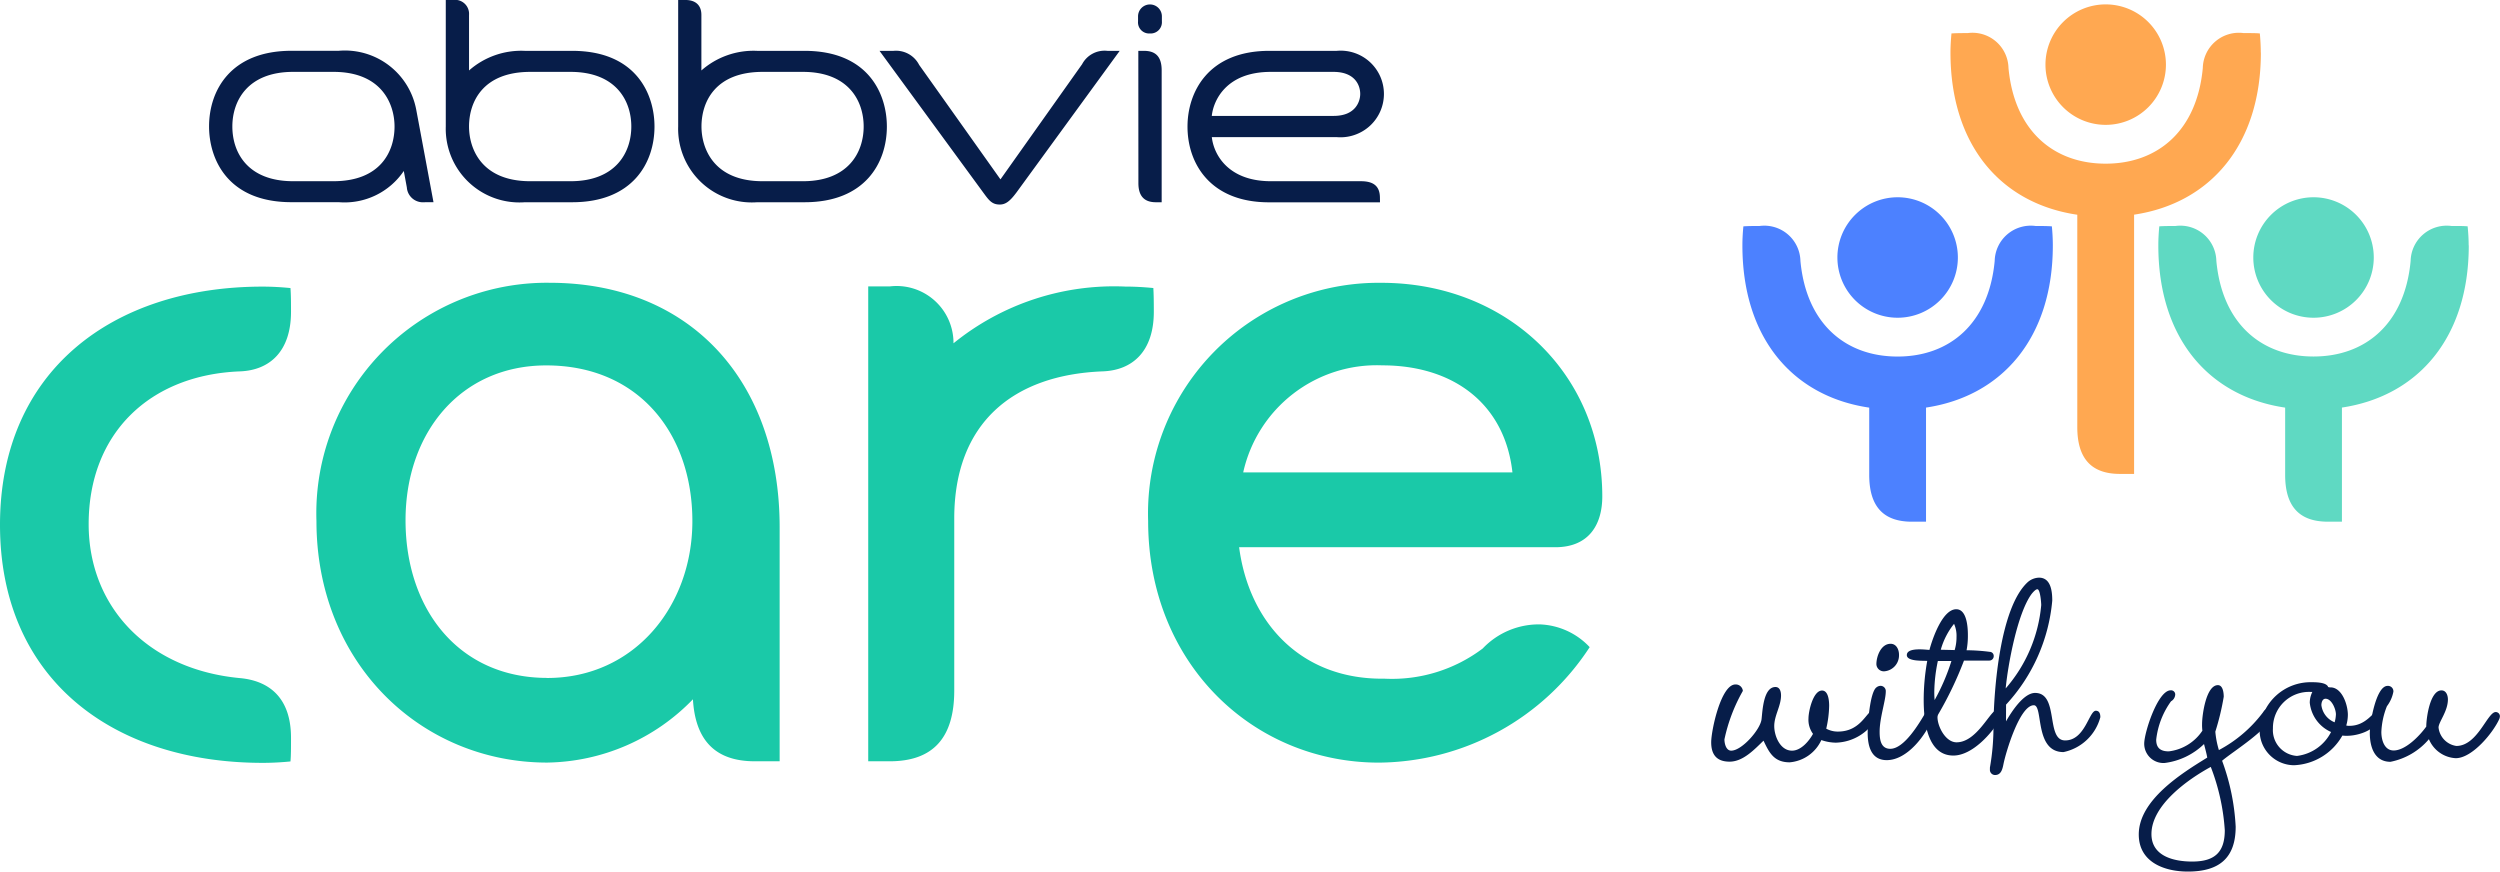
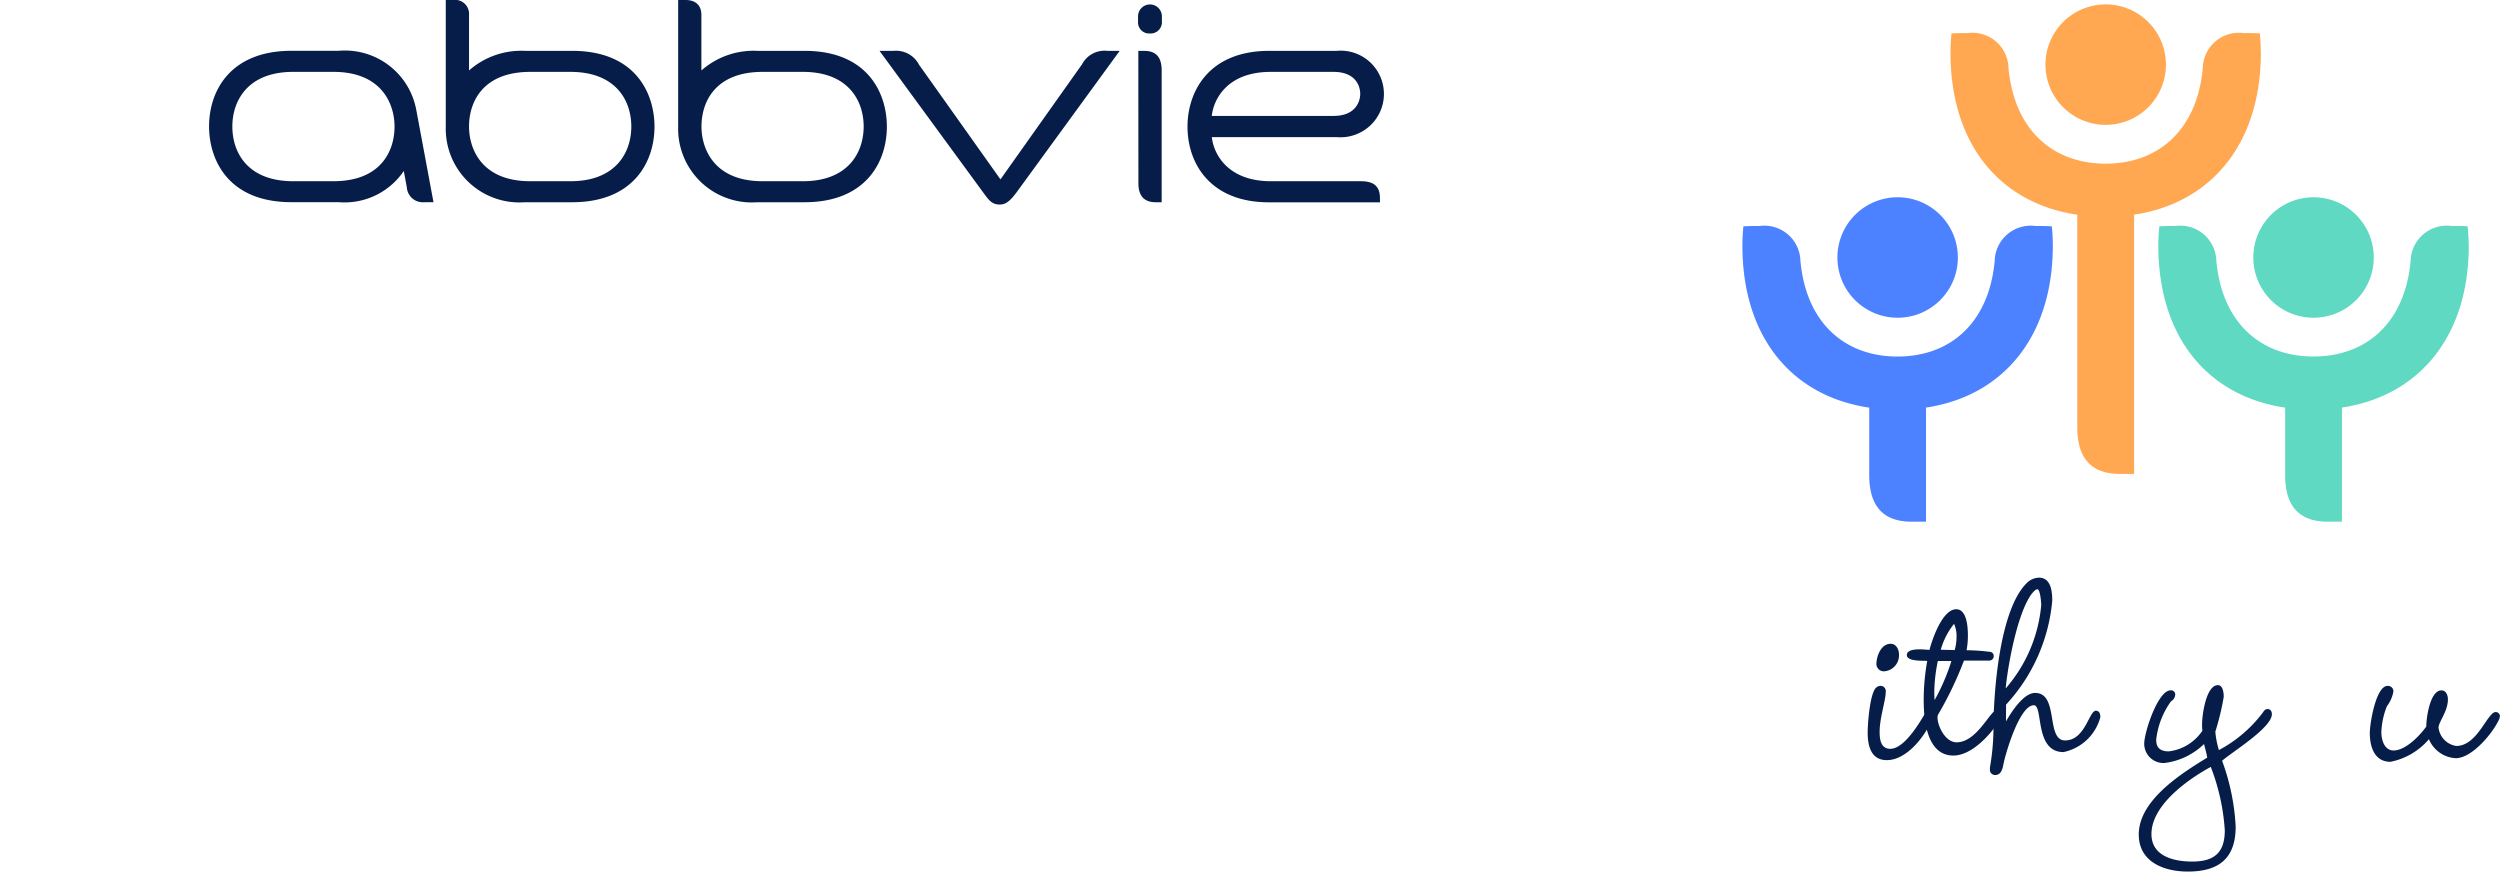
<svg xmlns="http://www.w3.org/2000/svg" width="134.815" height="47.001" viewBox="0 0 134.815 47.001">
  <g id="Group_765" data-name="Group 765" transform="translate(-518.833 -174.548)">
    <g id="Group_762" data-name="Group 762" transform="translate(612.794 174.785)">
      <path id="Path_3622" data-name="Path 3622" d="M883.485,181.847a3.248,3.248,0,1,0-3.248-3.249,3.248,3.248,0,0,0,3.248,3.249m8.368-3.9c0,4.963-2.716,8.125-6.837,8.743v13.98h-.763c-1.558,0-2.3-.847-2.3-2.526V186.694c-4.153-.615-6.839-3.779-6.839-8.746,0-.342.023-.695.054-1.031.225-.015.474-.019.875-.019a1.944,1.944,0,0,1,2.2,1.884c.319,3.415,2.461,5.158,5.24,5.158s4.921-1.743,5.238-5.158a1.946,1.946,0,0,1,2.2-1.884c.4,0,.65,0,.875.019.032.336.052.688.052,1.031" transform="translate(-863.894 -175.351)" fill="#ffa851" />
      <path id="Path_3623" data-name="Path 3623" d="M921.451,217.079a3.248,3.248,0,1,0-3.248-3.248,3.247,3.247,0,0,0,3.248,3.248m8.371-3.9c0,4.963-2.719,8.125-6.84,8.744v6.154h-.762c-1.558,0-2.3-.845-2.3-2.525v-3.626c-4.153-.614-6.839-3.779-6.839-8.746,0-.341.02-.693.052-1.03.227-.014.477-.019.877-.019a1.945,1.945,0,0,1,2.2,1.884c.318,3.415,2.461,5.155,5.239,5.155s4.921-1.741,5.238-5.155a1.946,1.946,0,0,1,2.2-1.884c.4,0,.652,0,.874.019.034.337.055.689.055,1.03" transform="translate(-890.652 -200.182)" fill="#5fd9c2" />
      <path id="Path_3624" data-name="Path 3624" d="M845.478,217.079a3.248,3.248,0,1,0-3.247-3.247,3.247,3.247,0,0,0,3.247,3.247m7.441-4.948c.4,0,.651.005.877.02.032.336.052.688.052,1.029,0,4.964-2.718,8.127-6.838,8.744v6.154h-.763c-1.558,0-2.3-.845-2.3-2.525v-3.626c-4.153-.614-6.839-3.779-6.839-8.747,0-.341.02-.693.053-1.029.225-.015.474-.02.876-.02a1.948,1.948,0,0,1,2.2,1.884c.316,3.415,2.457,5.157,5.237,5.157s4.92-1.742,5.239-5.157a1.946,1.946,0,0,1,2.2-1.884" transform="translate(-837.108 -200.182)" fill="#4c81ff" />
    </g>
    <g id="Group_763" data-name="Group 763" transform="translate(518.833 174.548)">
-       <path id="Path_3625" data-name="Path 3625" d="M548.339,247.521c4.7,0,7.831-3.872,7.831-8.456,0-4.7-2.88-8.4-7.88-8.4-4.615,0-7.588,3.623-7.588,8.352,0,4.806,2.878,8.5,7.637,8.5m.131-21.308c7.606,0,12.406,5.312,12.406,13.18v12.624h-1.341c-2.119,0-3.206-1.121-3.335-3.343a11.151,11.151,0,0,1-7.86,3.413c-6.788,0-12.442-5.34-12.442-13.022a12.43,12.43,0,0,1,12.573-12.852m32.556.283c-.5-.048-1.008-.078-1.509-.078a13.736,13.736,0,0,0-9.267,3.059,3.069,3.069,0,0,0-3.443-3.067h-1.155v25.607h1.155c2.356,0,3.484-1.28,3.484-3.815v-9.279c0-5.143,3.164-7.747,8.012-7.933,1.607-.06,2.75-1.086,2.75-3.216,0-.585-.007-.951-.026-1.277m12.346,4.169a7.377,7.377,0,0,0-7.5,5.773h14.519c-.409-3.689-3.171-5.773-7.022-5.773m5.428,15.259a4.172,4.172,0,0,1,3.079-1.29,3.875,3.875,0,0,1,2.68,1.227,13.694,13.694,0,0,1-11.366,6.227c-6.786,0-12.444-5.34-12.444-13.022a12.434,12.434,0,0,1,12.577-12.852c6.758,0,11.913,4.9,11.913,11.519,0,1.47-.68,2.74-2.537,2.74H585.654c.535,4.082,3.356,7.15,7.831,7.088a8.122,8.122,0,0,0,5.316-1.636m-79.968-6.66c0-8.271,6.049-12.846,14.164-12.846.5,0,1.015.03,1.5.078.025.327.029.692.029,1.277,0,2.13-1.142,3.155-2.75,3.216-4.849.186-8.162,3.322-8.162,8.241,0,4.443,3.174,7.833,8.162,8.3,1.6.147,2.75,1.084,2.75,3.217,0,.585,0,.95-.029,1.277-.488.049-1,.076-1.5.076-8.115,0-14.164-4.546-14.164-12.835" transform="translate(-518.833 -210.96)" fill="#1ac9a8" />
      <path id="Path_3626" data-name="Path 3626" d="M620.151,185.224c0-.672-.387-.9-1.032-.9h-4.85c-2.276,0-3.078-1.41-3.184-2.382h6.732a2.334,2.334,0,1,0,0-4.648h-3.634c-3.313,0-4.4,2.254-4.4,4.08,0,2.008,1.242,4.084,4.392,4.084h5.979Zm-5.874-6.8h3.375c1.166,0,1.445.725,1.445,1.19,0,.415-.258,1.188-1.445,1.188h-6.568c.081-.807.758-2.378,3.192-2.378M600.55,184.94c-.351.472-.586.638-.891.638-.422,0-.584-.229-.884-.638l-5.6-7.65h.754a1.4,1.4,0,0,1,1.383.758c.15.206,4.385,6.173,4.385,6.173s4.225-5.96,4.4-6.206a1.371,1.371,0,0,1,1.368-.725h.662l-5.576,7.65m-31.934.514a.864.864,0,0,1-.932-.8l-.164-.886a3.856,3.856,0,0,1-3.512,1.683h-2.547c-3.462,0-4.442-2.349-4.442-4.084,0-1.954,1.178-4.08,4.442-4.08h2.547a3.913,3.913,0,0,1,4.187,3.2c.277,1.47.926,4.964.926,4.964Zm-4.888-7.03h-2.177c-2.443,0-3.276,1.552-3.276,2.946,0,1.409.829,2.95,3.276,2.95h2.177c2.55,0,3.293-1.62,3.293-2.95,0-1.181-.664-2.946-3.293-2.946m44.03-2.071a.607.607,0,0,0,.643-.652v-.27a.643.643,0,1,0-1.286,0v.27a.6.6,0,0,0,.643.652m-.628.937h.3c.585,0,.959.261.959,1.054v7.11h-.315c-.634,0-.94-.345-.94-1.03Zm-36.092,1.058a4.256,4.256,0,0,1,3.014-1.058H576.6c3.462,0,4.44,2.347,4.44,4.08,0,1.956-1.174,4.084-4.44,4.084h-2.547a3.973,3.973,0,0,1-4.268-4.082v-6.825h.388a.757.757,0,0,1,.866.807Zm3.3,5.972h2.173c2.446,0,3.278-1.556,3.278-2.95s-.831-2.946-3.278-2.946h-2.173c-2.554,0-3.3,1.619-3.3,2.946,0,1.186.662,2.95,3.3,2.95m9.23-5.972a4.255,4.255,0,0,1,3.016-1.058h2.545c3.465,0,4.441,2.347,4.441,4.08,0,1.956-1.172,4.084-4.441,4.084h-2.545a3.973,3.973,0,0,1-4.268-4.082v-6.825h.383c.559,0,.869.285.869.807Zm3.3,5.972h2.176c2.445,0,3.275-1.556,3.275-2.95s-.83-2.946-3.275-2.946h-2.176c-2.553,0-3.295,1.619-3.295,2.946,0,1.186.664,2.95,3.295,2.95m33.291.9c0-.672-.387-.9-1.032-.9h-4.85c-2.276,0-3.078-1.41-3.184-2.382h6.732a2.334,2.334,0,1,0,0-4.648h-3.634c-3.313,0-4.4,2.254-4.4,4.08,0,2.008,1.242,4.084,4.392,4.084h5.979Zm-5.874-6.8h3.375c1.166,0,1.445.725,1.445,1.19,0,.415-.258,1.188-1.445,1.188h-6.568c.081-.807.758-2.378,3.192-2.378M600.55,184.94c-.351.472-.586.638-.891.638-.422,0-.584-.229-.884-.638l-5.6-7.65h.754a1.4,1.4,0,0,1,1.383.758c.15.206,4.385,6.173,4.385,6.173s4.225-5.96,4.4-6.206a1.371,1.371,0,0,1,1.368-.725h.662l-5.576,7.65m-31.934.514a.864.864,0,0,1-.932-.8l-.164-.886a3.856,3.856,0,0,1-3.512,1.683h-2.547c-3.462,0-4.442-2.349-4.442-4.084,0-1.954,1.178-4.08,4.442-4.08h2.547a3.913,3.913,0,0,1,4.187,3.2c.277,1.47.926,4.964.926,4.964Zm-4.888-7.03h-2.177c-2.443,0-3.276,1.552-3.276,2.946,0,1.409.829,2.95,3.276,2.95h2.177c2.55,0,3.293-1.62,3.293-2.95,0-1.181-.664-2.946-3.293-2.946m44.03-2.071a.607.607,0,0,0,.643-.652v-.27a.643.643,0,1,0-1.286,0v.27a.6.6,0,0,0,.643.652m-.628.937h.3c.585,0,.959.261.959,1.054v7.11h-.315c-.634,0-.94-.345-.94-1.03Zm-36.092,1.058a4.256,4.256,0,0,1,3.014-1.058H576.6c3.462,0,4.44,2.347,4.44,4.08,0,1.956-1.174,4.084-4.44,4.084h-2.547a3.973,3.973,0,0,1-4.268-4.082v-6.825h.388a.757.757,0,0,1,.866.807Zm3.3,5.972h2.173c2.446,0,3.278-1.556,3.278-2.95s-.831-2.946-3.278-2.946h-2.173c-2.554,0-3.3,1.619-3.3,2.946,0,1.186.662,2.95,3.3,2.95m9.23-5.972a4.255,4.255,0,0,1,3.016-1.058h2.545c3.465,0,4.441,2.347,4.441,4.08,0,1.956-1.172,4.084-4.441,4.084h-2.545a3.973,3.973,0,0,1-4.268-4.082v-6.825h.383c.559,0,.869.285.869.807Zm3.3,5.972h2.176c2.445,0,3.275-1.556,3.275-2.95s-.83-2.946-3.275-2.946h-2.176c-2.553,0-3.295,1.619-3.295,2.946,0,1.186.664,2.95,3.295,2.95" transform="translate(-545.746 -174.548)" fill="#071d49" />
    </g>
    <g id="Group_764" data-name="Group 764" transform="translate(611.11 205.696)">
-       <path id="Path_3627" data-name="Path 3627" d="M840.34,301.363a2.607,2.607,0,0,1-2.212,1.359,2.478,2.478,0,0,1-.784-.14,2.069,2.069,0,0,1-1.707,1.2c-.836,0-1.1-.506-1.411-1.168-.488.471-1.1,1.132-1.829,1.132-.7,0-.993-.383-.993-1.045,0-.627.523-3.118,1.307-3.118a.384.384,0,0,1,.4.348,9.056,9.056,0,0,0-.993,2.613c0,.226.087.609.366.609.575,0,1.585-1.15,1.637-1.707.052-.453.1-1.725.749-1.725.244,0,.3.262.3.453,0,.575-.366,1.08-.366,1.655,0,.523.314,1.324.958,1.324.488,0,.923-.522,1.132-.906a1.282,1.282,0,0,1-.244-.836c0-.366.244-1.5.732-1.5.348,0,.383.575.383.819a5.868,5.868,0,0,1-.157,1.237,1.291,1.291,0,0,0,.627.157c1.272,0,1.55-1.132,1.9-1.132a.262.262,0,0,1,.244.244A.25.25,0,0,1,840.34,301.363Z" transform="translate(-831.403 -293.821)" fill="#071d49" />
      <path id="Path_3628" data-name="Path 3628" d="M863.508,296.123c-.366.941-1.376,2.3-2.491,2.3-.854,0-1.028-.784-1.028-1.481,0-.488.122-2.177.47-2.439a.366.366,0,0,1,.227-.087.284.284,0,0,1,.279.313c0,.47-.331,1.411-.331,2.16,0,.4.052.923.574.923.749,0,1.551-1.359,1.881-1.916a.262.262,0,0,1,.244-.175.231.231,0,0,1,.226.226A.335.335,0,0,1,863.508,296.123Zm-2.613-2.491a.4.4,0,0,1-.436-.383c0-.418.244-1.1.767-1.1.313,0,.453.314.453.592A.863.863,0,0,1,860.9,293.632Z" transform="translate(-851.55 -288.58)" fill="#071d49" />
      <path id="Path_3629" data-name="Path 3629" d="M872.2,291.727c-.47.819-1.533,2-2.543,2-1.446,0-1.6-1.951-1.6-3.013a11.968,11.968,0,0,1,.191-2.091c-.244-.017-1.1.035-1.1-.313,0-.418.941-.3,1.219-.279.157-.592.7-2.194,1.446-2.194.575,0,.627.975.627,1.393a4.21,4.21,0,0,1-.07.818,10.244,10.244,0,0,1,1.254.087.217.217,0,0,1,.209.226.238.238,0,0,1-.244.244h-1.359a19.36,19.36,0,0,1-1.394,2.909.419.419,0,0,0-.035.14c0,.505.435,1.359,1.028,1.359,1.115,0,1.829-1.76,2.195-1.76.157,0,.226.157.226.3A.338.338,0,0,1,872.2,291.727Zm-3.379-3.1a8.564,8.564,0,0,0-.192,1.62,4.5,4.5,0,0,0,.018.488,11.3,11.3,0,0,0,.906-2.108Zm.871-2a3.915,3.915,0,0,0-.714,1.394l.749.017a2.413,2.413,0,0,0,.1-.7A1.588,1.588,0,0,0,869.694,286.623Z" transform="translate(-856.597 -284.131)" fill="#071d49" />
      <path id="Path_3630" data-name="Path 3630" d="M883.179,287.807c.279-.488.941-1.533,1.568-1.533,1.307,0,.558,2.561,1.62,2.561,1.08,0,1.289-1.6,1.655-1.6.209,0,.244.191.244.348a2.609,2.609,0,0,1-1.986,1.881c-1.585,0-1.08-2.526-1.6-2.526-.766,0-1.515,2.561-1.637,3.171-.052.261-.122.592-.453.592a.279.279,0,0,1-.279-.3v-.1a12.613,12.613,0,0,0,.192-2.282c.017-1.9.348-6.375,1.864-7.734a.963.963,0,0,1,.592-.227c.645,0,.714.749.714,1.237a9.5,9.5,0,0,1-2.491,5.609Zm-.017-1.777a7.906,7.906,0,0,0,1.916-4.494c0-.122-.052-.854-.209-.854-.1,0-.261.192-.314.261C883.789,281.988,883.283,284.758,883.161,286.03Z" transform="translate(-867.28 -280.055)" fill="#071d49" />
      <path id="Path_3631" data-name="Path 3631" d="M914,303.78a11.968,11.968,0,0,1,.732,3.554c0,1.724-.923,2.421-2.578,2.421-1.271,0-2.648-.505-2.648-2,0-1.864,2.334-3.31,3.693-4.146-.035-.209-.122-.523-.174-.731A3.71,3.71,0,0,1,910.9,303.9a1.039,1.039,0,0,1-1.1-1.045c0-.592.731-2.874,1.428-2.874a.224.224,0,0,1,.244.226.442.442,0,0,1-.226.366,4.346,4.346,0,0,0-.8,2.073c0,.453.244.627.679.627a2.534,2.534,0,0,0,1.812-1.115,2.567,2.567,0,0,1-.017-.365c0-.453.209-2.091.854-2.091.278,0,.314.435.314.627a13.651,13.651,0,0,1-.453,1.881,4.748,4.748,0,0,0,.192.993,7.184,7.184,0,0,0,2.369-2.021c.07-.1.122-.191.262-.191.156,0,.226.139.226.278C916.682,302,914.557,303.293,914,303.78Zm-.61.331c-1.219.662-3.2,2.055-3.2,3.623,0,1.2,1.219,1.481,2.195,1.481,1.185,0,1.76-.47,1.76-1.69A11.52,11.52,0,0,0,913.39,304.112Z" transform="translate(-886.448 -293.903)" fill="#071d49" />
-       <path id="Path_3632" data-name="Path 3632" d="M938.1,301.054c-.244.749-1.359,1.08-2.055.993a3.145,3.145,0,0,1-2.613,1.6,1.868,1.868,0,0,1-1.847-1.934,2.752,2.752,0,0,1,2.788-2.543c.226,0,.819,0,.906.261a.465.465,0,0,0,.156.018c.61.035.906.958.906,1.481a2.091,2.091,0,0,1-.087.575.6.6,0,0,0,.174.017c.906,0,1.289-.784,1.5-.784a.212.212,0,0,1,.209.209C938.132,300.984,938.114,301,938.1,301.054Zm-4.494,2.09a2.384,2.384,0,0,0,1.829-1.289,1.946,1.946,0,0,1-1.149-1.585,1.33,1.33,0,0,1,.139-.575h-.07a1.944,1.944,0,0,0-2.055,1.968A1.391,1.391,0,0,0,933.6,303.145Zm1.533-3.083c-.174,0-.226.209-.226.348a1.148,1.148,0,0,0,.714.923,1.744,1.744,0,0,0,.07-.435C935.693,300.619,935.467,300.061,935.135,300.061Z" transform="translate(-902.007 -293.529)" fill="#071d49" />
-       <path id="Path_3633" data-name="Path 3633" d="M958.7,301.6c-.331.749-1.463,2.125-2.352,2.125A1.657,1.657,0,0,1,954.9,302.7a3.644,3.644,0,0,1-2.073,1.22c-.871,0-1.115-.819-1.115-1.551,0-.522.331-2.543.958-2.543a.293.293,0,0,1,.314.313,1.875,1.875,0,0,1-.349.784,4.156,4.156,0,0,0-.3,1.393c0,.418.157.993.662.993.645,0,1.411-.8,1.76-1.289,0-.435.192-1.951.819-1.951.261,0,.348.279.348.487,0,.644-.505,1.219-.505,1.516a1.128,1.128,0,0,0,.958.993c1.15,0,1.673-1.829,2.126-1.829a.23.23,0,0,1,.226.226A.524.524,0,0,1,958.7,301.6Z" transform="translate(-916.195 -293.987)" fill="#071d49" />
+       <path id="Path_3633" data-name="Path 3633" d="M958.7,301.6c-.331.749-1.463,2.125-2.352,2.125A1.657,1.657,0,0,1,954.9,302.7a3.644,3.644,0,0,1-2.073,1.22c-.871,0-1.115-.819-1.115-1.551,0-.522.331-2.543.958-2.543a.293.293,0,0,1,.314.313,1.875,1.875,0,0,1-.349.784,4.156,4.156,0,0,0-.3,1.393c0,.418.157.993.662.993.645,0,1.411-.8,1.76-1.289,0-.435.192-1.951.819-1.951.261,0,.348.279.348.487,0,.644-.505,1.219-.505,1.516a1.128,1.128,0,0,0,.958.993c1.15,0,1.673-1.829,2.126-1.829a.23.23,0,0,1,.226.226Z" transform="translate(-916.195 -293.987)" fill="#071d49" />
    </g>
  </g>
</svg>